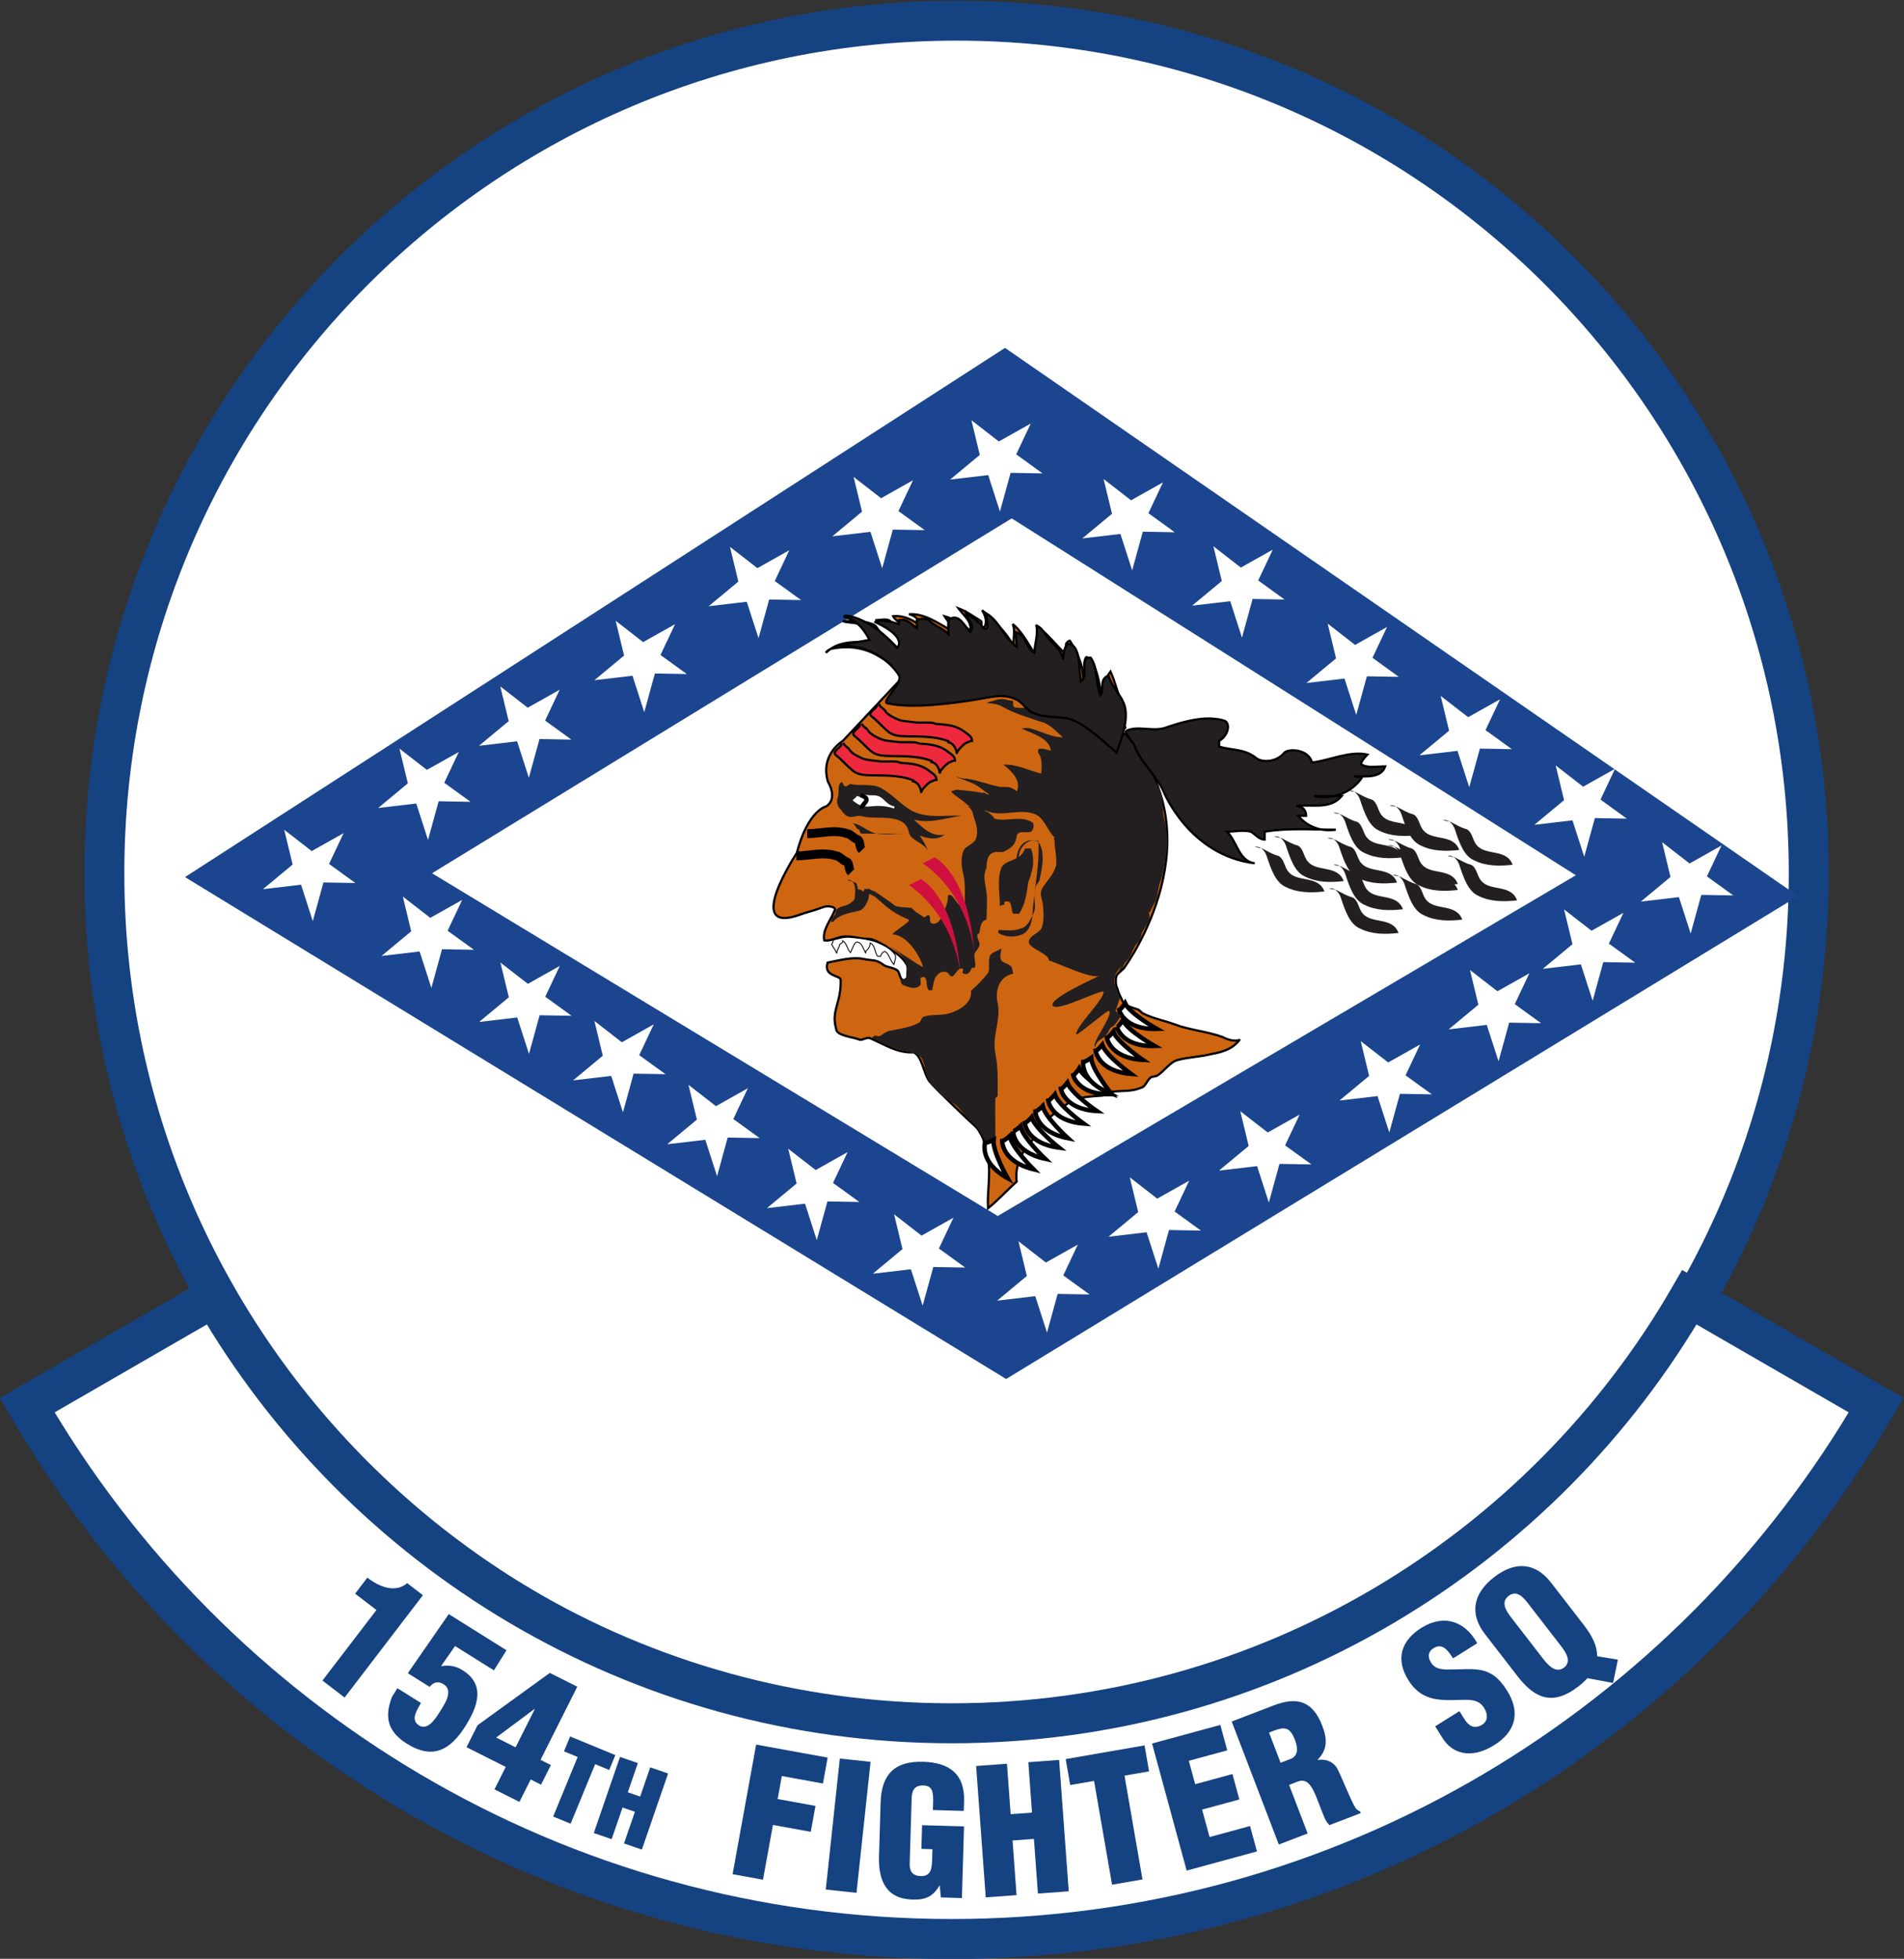
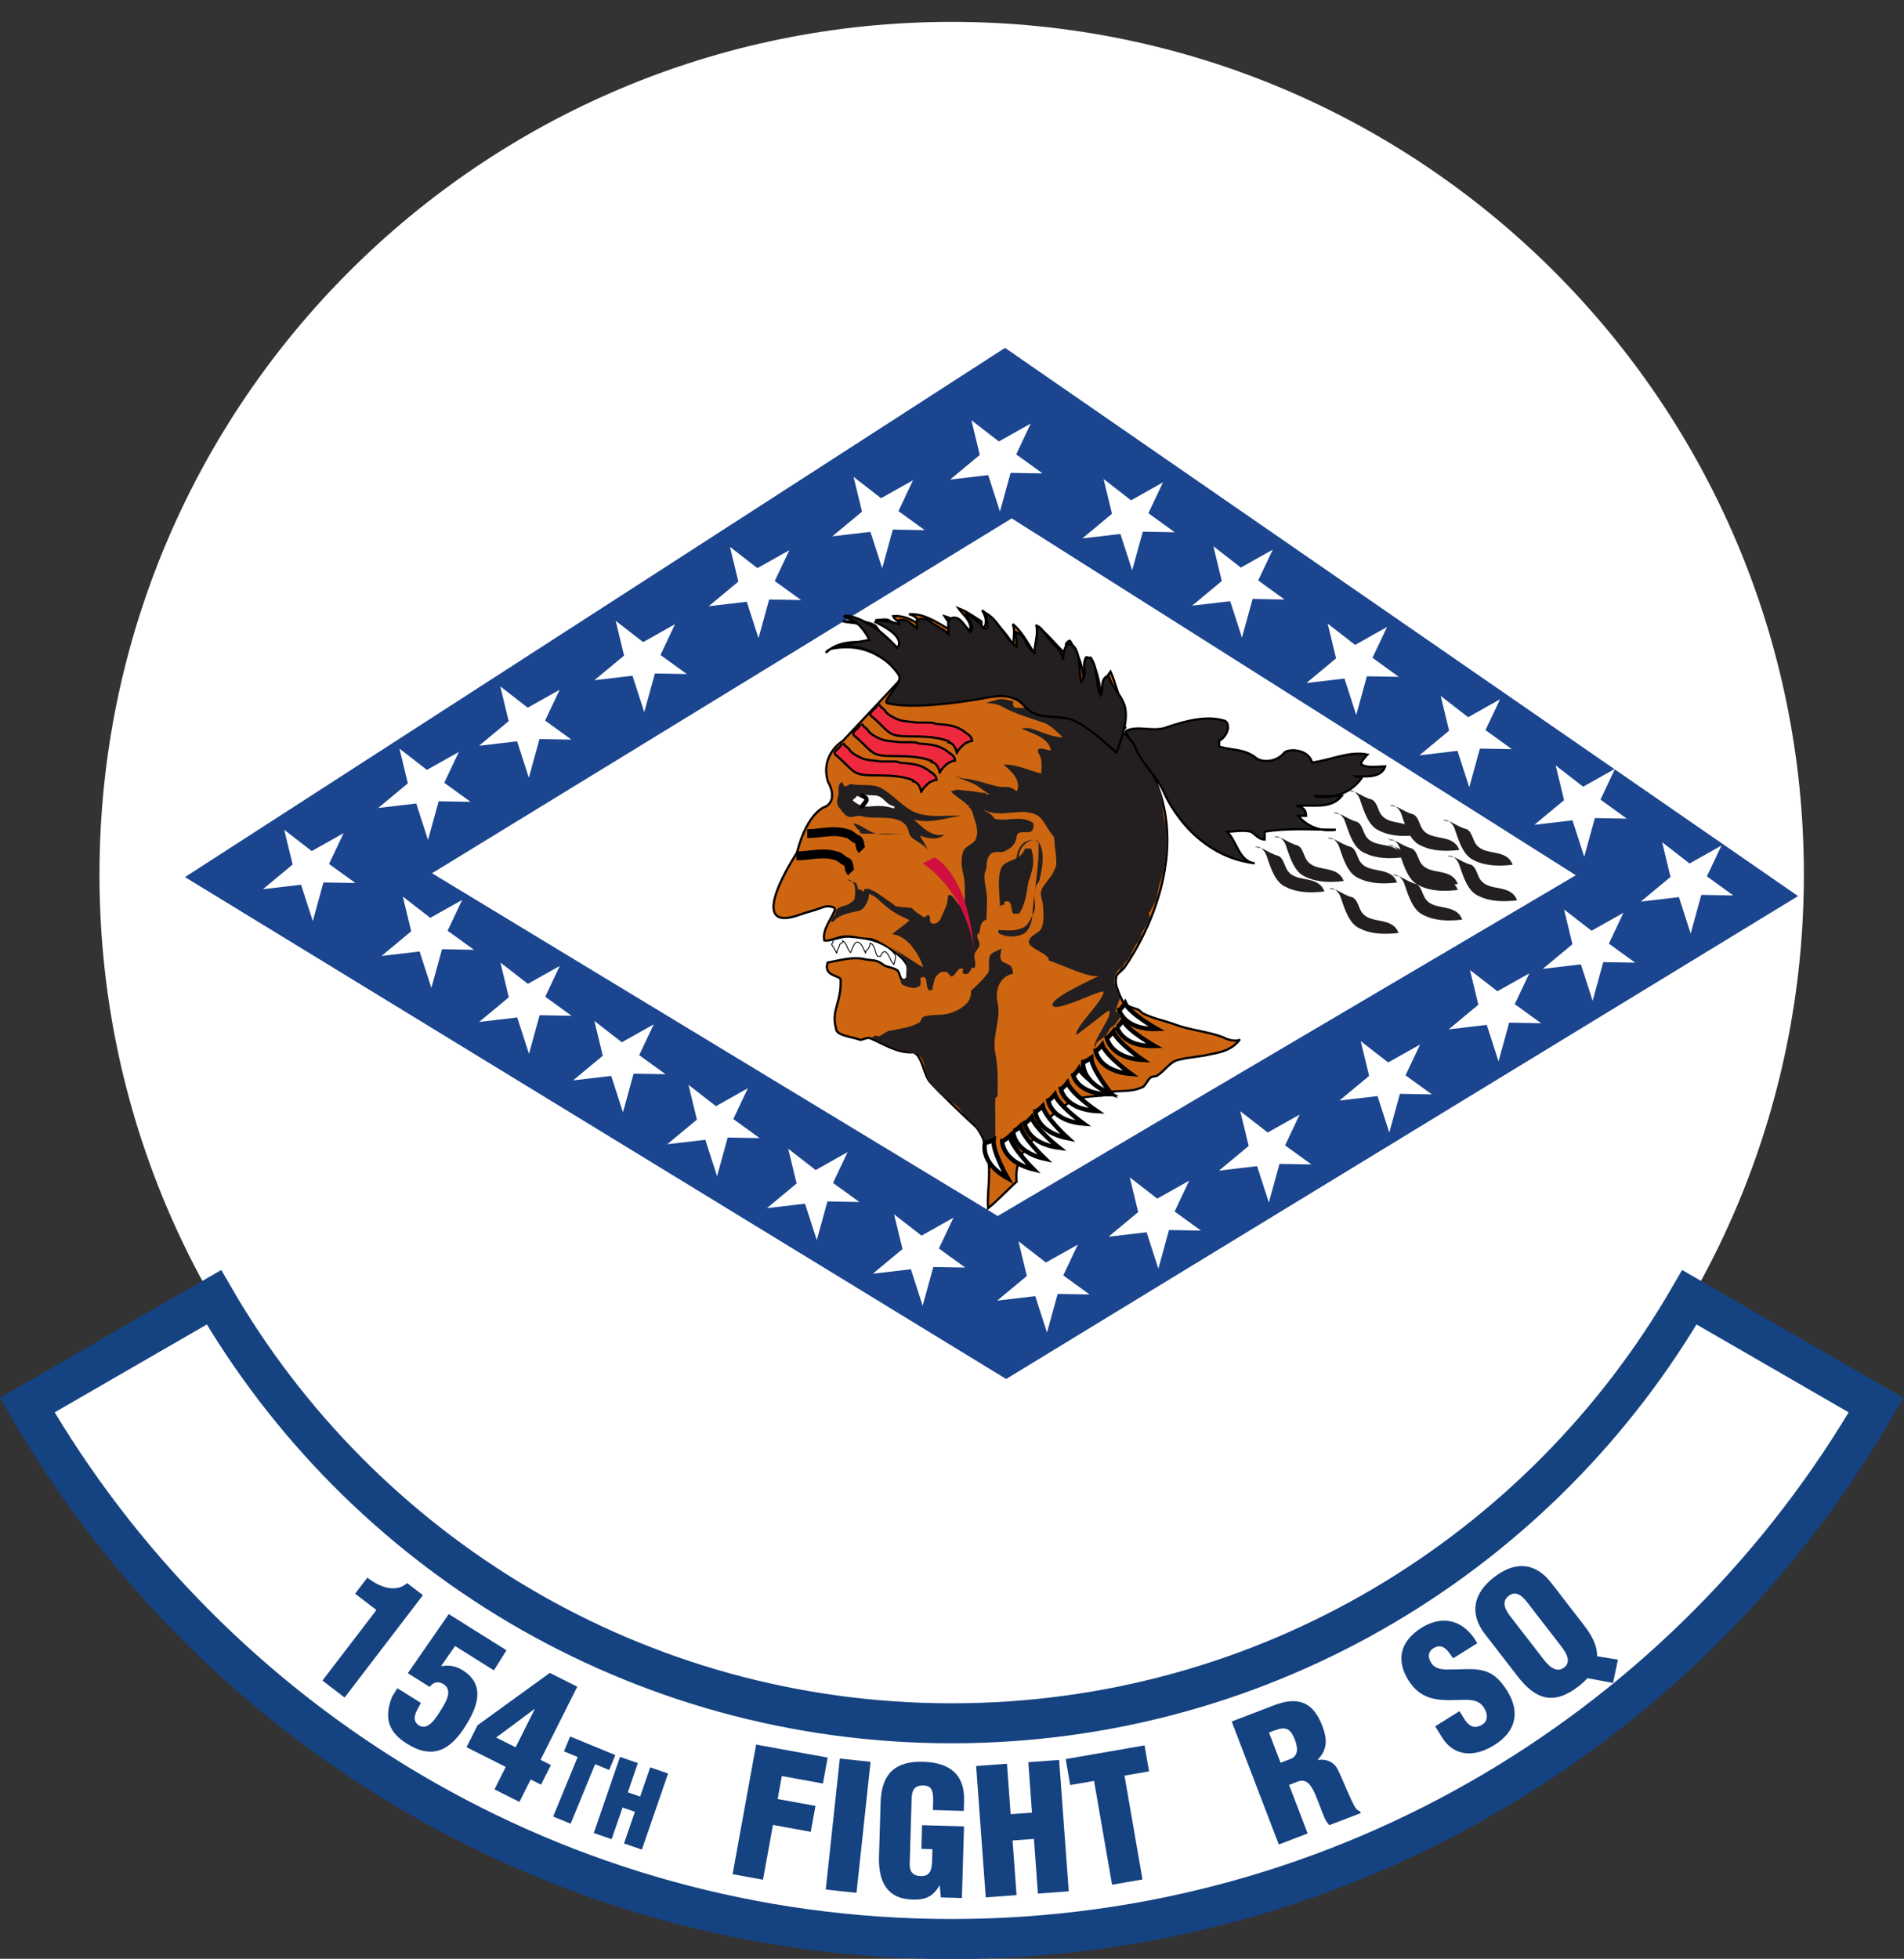
<svg xmlns="http://www.w3.org/2000/svg" version="1.1" id="svg15054" xml:space="preserve" width="571.827" height="588" viewBox="0 0 571.827 588">
  <rect x="0" y="0" width="571.827" height="588" fill="#333333" stroke="none" />
  <defs id="defs15058">
    <clipPath clipPathUnits="userSpaceOnUse" id="clipPath15070">
      <path d="M 30,33 H 582 V 761 H 30 Z" id="path15068" />
    </clipPath>
  </defs>
  <g id="g15062" transform="matrix(1.333,0,0,-1.333,-111.863,820.775)">
    <path d="m 298.333,610.807 c -106.039,0 -192.003,-85.965 -192.003,-192.004 0,-106.037 85.964,-192.002 192.003,-192.002 106.039,0 192.003,85.965 192.003,192.002 0,106.039 -85.964,192.004 -192.003,192.004" style="fill:#ffffff;fill-opacity:1;fill-rule:nonzero;stroke:none" id="path15074" />
-     <path d="m 299.432,611.081 c -106.039,0 -192.003,-85.964 -192.003,-192.003 0,-106.038 85.964,-192.003 192.003,-192.003 106.039,0 192.003,85.965 192.003,192.003 0,106.039 -85.964,192.003 -192.003,192.003 z" style="fill:#ffffff;fill-opacity:1;fill-rule:nonzero;stroke:#154281;stroke-width:9;stroke-linecap:butt;stroke-linejoin:miter;stroke-miterlimit:4;stroke-dasharray:none;stroke-opacity:1" id="path15076" />
+     <path d="m 299.432,611.081 z" style="fill:#ffffff;fill-opacity:1;fill-rule:nonzero;stroke:#154281;stroke-width:9;stroke-linecap:butt;stroke-linejoin:miter;stroke-miterlimit:4;stroke-dasharray:none;stroke-opacity:1" id="path15076" />
    <path d="m 298.333,227.656 c -71.022,0 -133.028,38.586 -166.211,95.937 l -42.074,-24.29 c 41.583,-71.867 119.285,-120.222 208.285,-120.222 88.999,0 166.702,48.355 208.284,120.222 l -42.072,24.29 c -33.183,-57.351 -95.19,-95.937 -166.212,-95.937 z" style="fill:#ffffff;fill-opacity:1;fill-rule:nonzero;stroke:#154281;stroke-width:9;stroke-linecap:butt;stroke-linejoin:miter;stroke-miterlimit:4;stroke-dasharray:none;stroke-opacity:1" id="path15078" />
    <path d="m 168.728,253.165 -4.804,3.679 2.764,3.611 c 2.52,-1.978 6.262,-3.598 8.966,-1.236 l 3.548,-2.716 -17.646,-23.05 -4.993,3.822 12.165,15.89" style="fill:#154281;fill-opacity:1;fill-rule:nonzero;stroke:none" id="path15080" />
    <path d="m 175.803,238.936 9.222,13.308 13.004,-8.144 -2.834,-4.525 -8.748,5.479 -3.173,-4.545 c 1.824,0.305 3.311,0.071 4.887,-0.914 5.228,-3.275 3.329,-8.245 0.663,-12.501 -3.401,-5.43 -7.351,-7.715 -13.25,-4.021 -4.324,2.708 -5.109,5.999 -3.319,10.572 l 1.197,1.91 5.296,-3.317 c -0.623,-1.291 -2.402,-3.535 -0.651,-4.912 2.066,-1.62 3.996,1.463 4.815,2.77 0.986,1.576 3.362,4.847 0.949,6.359 -1.172,0.734 -2.297,0.505 -3.132,-0.605 l -4.926,3.086" style="fill:#154281;fill-opacity:1;fill-rule:nonzero;stroke:none" id="path15082" />
    <path d="m 191.513,227.215 16.279,11.784 6.185,-3.106 -8.274,-16.471 2.332,-1.172 -2.219,-4.418 -2.333,1.173 -2.539,-5.055 -5.619,2.823 2.539,5.055 -8.836,4.439 z m 8.57,-4.969 4.315,8.588 -0.071,0.035 -8.626,-6.422 4.382,-2.201" style="fill:#154281;fill-opacity:1;fill-rule:nonzero;stroke:none" id="path15084" />
    <path d="m 212.366,224.689 10.192,-4.197 -1.381,-3.352 -3.174,1.307 -5.523,-13.41 -3.933,1.621 5.523,13.408 -3.084,1.272 1.38,3.351" style="fill:#154281;fill-opacity:1;fill-rule:nonzero;stroke:none" id="path15086" />
    <path d="m 217.698,202.943 5.91,17.14 4.022,-1.388 -2.269,-6.581 2.788,-0.962 2.269,6.582 4.022,-1.386 -5.91,-17.139 -4.021,1.387 2.458,7.13 -2.788,0.96 -2.459,-7.129 -4.022,1.386" style="fill:#154281;fill-opacity:1;fill-rule:nonzero;stroke:none" id="path15088" />
    <path d="m 248.973,193.674 5.306,29.184 16.111,-2.928 -1.061,-5.837 -9.262,1.684 -0.941,-5.176 8.522,-1.55 -1.061,-5.836 -8.523,1.549 -2.242,-12.336 -6.849,1.246" style="fill:#154281;fill-opacity:1;fill-rule:nonzero;stroke:none" id="path15090" />
    <path d="m 269.965,190.217 3.17,29.5 6.923,-0.743 -3.17,-29.501 -6.923,0.744" style="fill:#154281;fill-opacity:1;fill-rule:nonzero;stroke:none" id="path15092" />
    <path d="m 295.894,188.442 -0.238,2.659 -0.079,0.001 c -1.499,-2.487 -3.103,-3.231 -6.108,-3.141 -5.891,0.174 -7.667,4.303 -7.508,9.68 l 0.362,12.175 c 0.191,6.446 3.245,9.362 9.611,9.172 5.93,-0.176 9.373,-2.81 9.193,-8.859 l -0.066,-2.214 -6.958,0.206 0.049,1.622 c 0.075,2.53 -0.204,3.805 -2.061,3.9 -2.173,0.103 -2.722,-1.067 -2.78,-3.004 l -0.435,-14.668 c -0.049,-1.66 0.673,-2.671 2.491,-2.725 2.372,-0.07 2.507,1.824 2.564,3.723 l 0.069,2.332 -2.49,0.074 0.158,5.337 9.448,-0.28 -0.478,-16.13 -4.744,0.14" style="fill:#154281;fill-opacity:1;fill-rule:nonzero;stroke:none" id="path15094" />
    <path d="m 306.008,188.45 -2.163,29.589 6.944,0.508 0.83,-11.362 4.813,0.351 -0.83,11.362 6.942,0.506 2.163,-29.587 -6.943,-0.507 -0.9,12.309 -4.813,-0.352 0.9,-12.309 -6.943,-0.508" style="fill:#154281;fill-opacity:1;fill-rule:nonzero;stroke:none" id="path15096" />
    <path d="m 324.022,219.594 17.768,3.082 1.014,-5.846 -5.532,-0.959 4.053,-23.379 -6.858,-1.189 -4.054,23.379 -5.377,-0.932 -1.014,5.844" style="fill:#154281;fill-opacity:1;fill-rule:nonzero;stroke:none" id="path15098" />
-     <path d="m 351.279,194.48 -7.796,28.62 15.378,4.189 1.561,-5.723 -8.664,-2.361 1.435,-5.266 8.395,2.288 1.56,-5.725 -8.396,-2.285 1.684,-6.184 9.121,2.486 1.559,-5.724 -15.837,-4.315" style="fill:#154281;fill-opacity:1;fill-rule:nonzero;stroke:none" id="path15100" />
    <path d="m 378.537,202.846 -6.5,-2.491 -10.612,27.702 9.492,3.636 c 5.318,2.037 8.799,0.914 10.907,-4.588 1.132,-2.956 1.236,-5.33 -1.015,-7.632 l 0.029,-0.075 c 1.965,0.288 3.738,-0.472 4.586,-2.351 1.033,-2.145 2.896,-6.897 3.944,-8.527 0.289,-0.313 0.601,-0.575 0.995,-0.72 l 0.143,-0.37 -7.092,-2.717 c -0.383,0.446 -0.729,0.908 -0.979,1.447 -1.044,2.395 -1.773,4.742 -2.609,6.37 -0.836,1.628 -1.777,2.538 -3.334,2.07 l -2.142,-0.821 z m -6.097,15.92 2.216,0.848 c 1.883,0.722 1.661,2.627 1.01,4.326 -1.26,3.287 -2.683,2.912 -5.83,1.621 l 2.604,-6.795" style="fill:#154281;fill-opacity:1;fill-rule:nonzero;stroke:none" id="path15102" />
    <path d="m 412.734,230.389 1.112,-1.778 c 0.901,-1.441 2.168,-2.422 4.046,-1.248 1.375,0.861 1.202,2.479 0.405,3.752 -1.32,2.114 -3.569,1.827 -5.697,1.801 -2.461,-0.093 -4.614,-0.086 -6.516,0.497 -1.87,0.604 -3.473,1.747 -4.857,3.96 -2.958,4.729 -1.618,8.926 2.943,11.778 5.131,3.208 9.886,1.425 12.574,-3.471 l -5.432,-3.398 c -0.99,1.433 -2.181,3.488 -4.21,2.404 -1.27,-0.653 -1.555,-1.764 -0.997,-2.955 0.777,-1.614 2.03,-1.903 3.707,-1.973 3.094,-0.024 5.551,0.299 7.723,-0.115 2.172,-0.414 4.025,-1.587 5.934,-4.639 3.02,-4.828 2.015,-9.19 -2.879,-12.252 -5.4,-3.376 -9.567,-1.784 -11.644,1.535 l -1.678,2.682 5.466,3.42" style="fill:#154281;fill-opacity:1;fill-rule:nonzero;stroke:none" id="path15104" />
    <path d="m 440.775,249.761 c 1.936,-2.503 3.03,-4.757 2.967,-7.005 l 4.695,-0.77 -1.093,-5.244 -5.784,1.076 c -0.528,-0.608 -1.199,-1.226 -1.982,-1.832 -5.568,-4.306 -9.637,-3.053 -13.726,2.235 l -7.379,9.541 c -3.484,4.506 -2.729,9.089 2.089,12.814 4.819,3.727 9.35,3.232 12.834,-1.273 z m -9.053,-7.751 c 1.04,-1.347 2.807,-3.18 4.59,-1.801 1.784,1.381 0.36,3.478 -0.679,4.824 l -7.452,9.636 c -1.114,1.439 -2.569,3.063 -4.384,1.66 -1.752,-1.354 -0.641,-3.245 0.474,-4.685 l 7.451,-9.634" style="fill:#154281;fill-opacity:1;fill-rule:nonzero;stroke:none" id="path15106" />
    <path d="M 125.596,418.218 310.35,537.392 489.029,413.941 310.607,305.189 125.596,418.218" style="fill:#1b458f;fill-opacity:1;fill-rule:nonzero;stroke:none" id="path15108" />
    <path d="M 181.255,419.083 311.863,498.996 438.958,418.631 308.709,341.895 181.255,419.083" style="fill:#ffffff;fill-opacity:1;fill-rule:nonzero;stroke:none" id="path15110" />
    <path d="m 187.293,446.397 -7.194,-4.038 -6.184,4.795 1.893,-7.824 -6.69,-5.554 8.583,1.01 2.651,-8.204 2.397,8.709 7.194,-0.126 -5.932,4.291 3.282,6.941" style="fill:#ffffff;fill-opacity:1;fill-rule:nonzero;stroke:none" id="path15112" />
    <path d="m 161.335,428.115 -7.193,-4.039 -6.185,4.796 1.893,-7.825 -6.689,-5.554 8.583,1.01 2.65,-8.203 2.397,8.708 7.195,-0.126 -5.931,4.291 3.28,6.942" style="fill:#ffffff;fill-opacity:1;fill-rule:nonzero;stroke:none" id="path15114" />
    <path d="m 210.011,460.407 -7.194,-4.038 -6.185,4.795 1.894,-7.825 -6.69,-5.554 8.582,1.01 2.651,-8.203 2.398,8.708 7.194,-0.126 -5.932,4.291 3.282,6.942" style="fill:#ffffff;fill-opacity:1;fill-rule:nonzero;stroke:none" id="path15116" />
    <path d="m 236.01,475.173 -7.194,-4.038 -6.184,4.796 1.893,-7.826 -6.689,-5.553 8.582,1.01 2.65,-8.204 2.399,8.709 7.194,-0.126 -5.933,4.291 3.282,6.941" style="fill:#ffffff;fill-opacity:1;fill-rule:nonzero;stroke:none" id="path15118" />
    <path d="m 261.757,491.833 -7.193,-4.039 -6.186,4.797 1.894,-7.825 -6.69,-5.554 8.583,1.01 2.651,-8.203 2.397,8.708 7.194,-0.126 -5.931,4.291 3.281,6.941" style="fill:#ffffff;fill-opacity:1;fill-rule:nonzero;stroke:none" id="path15120" />
    <path d="m 289.619,507.579 -7.195,-4.039 -6.184,4.795 1.893,-7.824 -6.689,-5.554 8.582,1.01 2.651,-8.204 2.398,8.709 7.194,-0.126 -5.932,4.291 3.282,6.942" style="fill:#ffffff;fill-opacity:1;fill-rule:nonzero;stroke:none" id="path15122" />
    <path d="m 316.154,520.357 -7.193,-4.039 -6.185,4.796 1.893,-7.825 -6.689,-5.553 8.582,1.01 2.651,-8.203 2.398,8.708 7.194,-0.127 -5.932,4.292 3.281,6.941" style="fill:#ffffff;fill-opacity:1;fill-rule:nonzero;stroke:none" id="path15124" />
    <path d="m 345.94,507.105 -7.194,-4.039 -6.185,4.796 1.894,-7.824 -6.689,-5.554 8.582,1.01 2.651,-8.204 2.398,8.709 7.193,-0.127 -5.932,4.292 3.282,6.941" style="fill:#ffffff;fill-opacity:1;fill-rule:nonzero;stroke:none" id="path15126" />
    <path d="m 370.678,491.96 -7.195,-4.039 -6.184,4.796 1.894,-7.825 -6.69,-5.553 8.583,1.009 2.65,-8.203 2.398,8.708 7.194,-0.126 -5.932,4.292 3.282,6.941" style="fill:#ffffff;fill-opacity:1;fill-rule:nonzero;stroke:none" id="path15128" />
    <path d="m 396.425,474.543 -7.195,-4.039 -6.183,4.796 1.893,-7.825 -6.69,-5.554 8.582,1.01 2.651,-8.203 2.398,8.708 7.193,-0.126 -5.931,4.291 3.282,6.942" style="fill:#ffffff;fill-opacity:1;fill-rule:nonzero;stroke:none" id="path15130" />
    <path d="m 421.887,458.262 -7.194,-4.039 -6.183,4.796 1.892,-7.826 -6.689,-5.553 8.583,1.009 2.649,-8.203 2.4,8.708 7.193,-0.126 -5.932,4.292 3.281,6.942" style="fill:#ffffff;fill-opacity:1;fill-rule:nonzero;stroke:none" id="path15132" />
    <path d="m 447.793,442.611 -7.194,-4.039 -6.185,4.797 1.893,-7.826 -6.689,-5.553 8.583,1.01 2.65,-8.204 2.398,8.708 7.194,-0.126 -5.931,4.291 3.281,6.942" style="fill:#ffffff;fill-opacity:1;fill-rule:nonzero;stroke:none" id="path15134" />
    <path d="m 471.772,425.32 -7.194,-4.038 -6.183,4.796 1.892,-7.826 -6.688,-5.553 8.583,1.01 2.649,-8.204 2.397,8.709 7.196,-0.126 -5.932,4.29 3.28,6.942" style="fill:#ffffff;fill-opacity:1;fill-rule:nonzero;stroke:none" id="path15136" />
    <path d="m 449.685,410.175 -7.193,-4.039 -6.185,4.796 1.894,-7.825 -6.689,-5.554 8.582,1.011 2.65,-8.205 2.399,8.709 7.194,-0.126 -5.933,4.291 3.281,6.942" style="fill:#ffffff;fill-opacity:1;fill-rule:nonzero;stroke:none" id="path15138" />
    <path d="m 428.482,396.544 -7.194,-4.038 -6.185,4.795 1.895,-7.824 -6.689,-5.555 8.582,1.011 2.65,-8.205 2.399,8.709 7.193,-0.126 -5.932,4.291 3.281,6.942" style="fill:#ffffff;fill-opacity:1;fill-rule:nonzero;stroke:none" id="path15140" />
    <path d="m 403.871,380.516 -7.193,-4.039 -6.185,4.795 1.894,-7.825 -6.69,-5.552 8.582,1.008 2.651,-8.203 2.398,8.708 7.194,-0.127 -5.932,4.292 3.281,6.943" style="fill:#ffffff;fill-opacity:1;fill-rule:nonzero;stroke:none" id="path15142" />
    <path d="m 376.735,364.739 -7.194,-4.039 -6.184,4.796 1.893,-7.825 -6.69,-5.554 8.584,1.01 2.65,-8.203 2.397,8.708 7.195,-0.126 -5.931,4.291 3.28,6.942" style="fill:#ffffff;fill-opacity:1;fill-rule:nonzero;stroke:none" id="path15144" />
    <path d="m 351.84,349.846 -7.193,-4.039 -6.184,4.796 1.892,-7.826 -6.689,-5.552 8.582,1.009 2.65,-8.203 2.399,8.708 7.194,-0.126 -5.931,4.291 3.28,6.942" style="fill:#ffffff;fill-opacity:1;fill-rule:nonzero;stroke:none" id="path15146" />
    <path d="m 326.756,335.458 -7.194,-4.039 -6.184,4.796 1.893,-7.824 -6.69,-5.554 8.583,1.009 2.651,-8.203 2.397,8.709 7.194,-0.127 -5.931,4.291 3.281,6.942" style="fill:#ffffff;fill-opacity:1;fill-rule:nonzero;stroke:none" id="path15148" />
    <path d="m 298.737,341.516 -7.194,-4.039 -6.184,4.796 1.892,-7.824 -6.688,-5.554 8.583,1.009 2.649,-8.203 2.398,8.709 7.194,-0.127 -5.931,4.291 3.281,6.942" style="fill:#ffffff;fill-opacity:1;fill-rule:nonzero;stroke:none" id="path15150" />
    <path d="m 274.884,356.283 -7.194,-4.039 -6.185,4.795 1.893,-7.824 -6.69,-5.553 8.583,1.01 2.651,-8.205 2.398,8.709 7.193,-0.126 -5.931,4.292 3.282,6.941" style="fill:#ffffff;fill-opacity:1;fill-rule:nonzero;stroke:none" id="path15152" />
    <path d="m 252.418,370.671 -7.194,-4.039 -6.185,4.796 1.894,-7.825 -6.69,-5.553 8.583,1.01 2.651,-8.205 2.397,8.71 7.194,-0.128 -5.932,4.292 3.282,6.942" style="fill:#ffffff;fill-opacity:1;fill-rule:nonzero;stroke:none" id="path15154" />
    <path d="m 231.214,385.059 -7.194,-4.039 -6.184,4.796 1.892,-7.825 -6.688,-5.553 8.582,1.009 2.65,-8.203 2.399,8.708 7.193,-0.126 -5.931,4.291 3.281,6.942" style="fill:#ffffff;fill-opacity:1;fill-rule:nonzero;stroke:none" id="path15156" />
    <path d="m 210.042,398.216 -7.193,-4.038 -6.185,4.796 1.893,-7.826 -6.689,-5.552 8.582,1.009 2.651,-8.204 2.397,8.708 7.194,-0.126 -5.931,4.291 3.281,6.942" style="fill:#ffffff;fill-opacity:1;fill-rule:nonzero;stroke:none" id="path15158" />
    <path d="m 188.05,413.078 -7.194,-4.039 -6.184,4.796 1.892,-7.825 -6.688,-5.553 8.581,1.009 2.651,-8.204 2.398,8.709 7.195,-0.126 -5.933,4.291 3.282,6.942" style="fill:#ffffff;fill-opacity:1;fill-rule:nonzero;stroke:none" id="path15160" />
    <path d="m 337.013,450.706 c 22.038,-22.927 0.445,-52.534 0.445,-52.534 -0.445,-0.89 -1.558,-1.335 -2.003,-2.226 -0.223,-0.89 -0.223,-2.003 0.223,-2.893 0.222,-0.891 0.667,-1.781 1.112,-2.672 0.445,-1.112 2.227,-1.557 3.562,-2.002 0.445,-0.223 0.668,-0.668 1.113,-0.891 2.226,-1.113 4.675,-1.558 7.123,-2.449 3.562,-1.336 7.346,-1.559 10.908,-2.893 1.112,-0.668 3.323,-1.103 3.783,-0.446 -1.557,-2.225 -4.006,-2.893 -6.455,-3.339 -2.671,-0.668 -5.12,-0.668 -7.568,-1.336 -1.781,-0.445 -2.894,-2.448 -4.674,-3.56 -0.223,0 -0.668,-0.223 -1.113,-0.223 -1.114,-0.445 -1.336,-2.226 -2.449,-2.449 -2.003,-0.891 -4.23,-0.668 -6.455,-0.891 -0.891,-0.222 -1.559,-0.668 -2.227,-0.89 -2.671,-0.223 -5.342,-0.223 -7.567,-1.559 -2.672,-2.003 -5.121,-3.56 -7.124,-6.455 -0.223,-0.667 -0.668,-1.335 -0.89,-1.78 -2.671,-2.671 -4.23,-6.011 -3.784,-9.571 -2.227,-2.004 -4.231,-4.23 -6.456,-6.011 -0.223,3.784 0.668,7.569 0,11.352 -0.445,2.004 -0.667,4.007 -2.003,6.01 -0.223,0.445 -0.636,0.926 -1.169,1.392 -1.336,1.169 -8.904,8.403 -10.073,9.905 -1.168,1.67 -1.446,4.452 -2.782,5.955 -0.334,0.167 -0.668,0.668 -0.834,0.501 -3.674,-0.167 -6.512,1.836 -9.683,3.172 -0.669,0.334 -1.837,-0.501 -2.338,-0.334 -1.669,0.668 -5.342,0.89 -5.342,2.504 -1.169,4.174 1.196,5.704 1.03,10.991 -0.034,1.056 -3.952,0.695 -2.95,3.868 2.67,0.501 5.397,1.336 8.068,0.835 2.171,-0.501 2.672,0.055 4.619,-1.391 0.684,-0.509 2.755,-0.613 3.256,-1.448 0.334,-0.667 0.334,-1.335 0.835,-1.836 0.501,-0.167 1.002,0 1.169,0.501 0,1.001 0.334,2.337 -0.167,3.005 -1.169,2.003 -2.95,2.782 -4.786,4.118 -1.002,0.5 -2.559,1.558 -3.729,1.558 -2.504,0 -4.173,1.001 -6.678,0.333 -1.168,-0.333 -2.17,-0.834 -3.338,-0.667 -0.502,2.504 1.707,4.845 2.392,6.9 0.223,0.668 -1.549,0.977 -2.559,0.613 -3.395,-1.225 -3.342,-0.996 -5.176,-1.669 -13.189,-4.842 -0.835,13.856 -0.835,13.856 2.504,9.683 6.678,10.518 6.678,10.518 2.671,1.837 0.334,5.509 0.334,5.509 -1.836,6.177 3.339,9.182 3.339,9.182 10.518,11.186 13.022,13.857 13.022,13.857 -0.557,2.894 -3.45,4.452 -5.899,5.788 -3.116,1.558 -6.455,1.781 -9.794,1.112 -0.445,-0.222 -0.891,-0.444 -1.113,-0.89 2.671,2.672 6.455,2.449 9.794,2.449 0,0.445 0.222,0.89 0,1.336 -0.668,1.113 -1.335,2.003 -2.448,2.671 -1.113,0.445 -2.449,0.223 -3.562,0.667 2.003,0 4.007,0.223 6.01,-0.444 0.668,-0.223 1.336,-0.446 1.559,-0.891 1.558,-2.226 3.338,-3.561 5.342,-5.12 0.668,3.117 -3.116,5.343 -5.565,6.678 1.113,0 2.671,0.445 3.338,-0.223 0.668,-0.444 1.781,-0.89 2.227,-1.78 0.891,1.336 -1.113,1.78 -1.559,2.893 2.45,0.223 4.675,-0.89 6.456,-2.448 -0.223,1.335 -1.558,2.671 -2.894,2.894 3.562,0.222 6.456,-2.003 9.35,-3.562 0.222,1.336 -0.668,2.003 -1.336,3.116 2.226,-0.668 4.229,-1.78 5.788,-3.338 0.445,2.225 -1.559,3.561 -2.672,5.119 1.781,-0.668 3.34,-1.781 5.12,-2.894 0.223,-0.222 0,-1.112 0,-1.78 0,-0.223 0.668,0.445 0.891,0.668 0.444,1.335 0,2.448 -0.668,3.561 2.671,-2.226 5.341,-4.897 7.123,-8.013 -0.223,1.558 0.445,3.339 -0.223,4.897 2.449,-2.004 3.784,-5.12 5.565,-7.569 0,2.449 0,4.675 0,7.124 2.226,-1.781 4.006,-4.007 6.01,-6.011 0.223,-0.445 0.223,-0.89 0.446,-1.336 0,1.114 0,2.226 0,3.34 0.222,0.445 0.89,0.89 0.89,0.668 1.78,-2.894 3.339,-6.233 2.894,-9.573 1.113,1.559 -0.223,4.008 0.668,5.788 0.222,0.445 1.112,-0.667 1.557,-1.113 1.337,-2.671 1.56,-5.564 2.226,-8.236 -0.223,2.226 0.445,4.452 1.781,6.233 1.113,-2.449 1.559,-5.12 2.894,-7.568 0.669,-1.559 -0.223,-3.562 0.445,-5.12 0.124,-0.29 -0.223,0.223 -0.223,0.223" style="fill:#ce6611;fill-opacity:1;fill-rule:nonzero;stroke:#000000;stroke-width:0.5;stroke-linecap:butt;stroke-linejoin:miter;stroke-miterlimit:4;stroke-dasharray:none;stroke-opacity:1" id="path15162" />
    <path d="m 271.291,403.042 c 0.501,-0.835 0.667,-1.002 1.169,-2.003 0,0.835 0.5,1.168 0.667,2.003 0.168,0.334 0.835,0.334 0.668,0.834 1.002,-0.668 0.919,-1.836 1.753,-2.67 0.585,1.251 0.918,2.67 1.753,2.337 0.835,-0.335 1.169,-1.503 1.67,-2.504 0,0.167 0,0.333 0,0.501 0.667,0.5 1.002,1.168 1.002,1.836 1.168,-0.501 1.001,-2.17 1.669,-3.005 0.167,0 0.501,0 0.668,0 0.167,0.668 0.834,1.336 1.168,1.001 0.835,-0.667 1.001,-2.003 1.837,-2.837 0.166,0.834 0.667,1.669 0.166,2.337 -1.002,1.335 -2.504,2.003 -4.006,2.671 -1.837,0.667 -4.007,0.918 -5.844,1.084 -1.502,0.168 -2.504,-0.25 -4.006,-0.584 0,0 0,-0.167 0,-0.333 z" style="fill:#ffffff;fill-opacity:1;fill-rule:nonzero;stroke:#000000;stroke-width:0.2;stroke-linecap:butt;stroke-linejoin:miter;stroke-miterlimit:4;stroke-dasharray:none;stroke-opacity:1" id="path15164" />
    <path d="m 280.808,382.424 c 0.263,0.263 1.001,-0.167 1.335,0 0.667,0.334 1.335,1.001 2.17,1.168 2.337,0.501 4.508,0.668 6.678,1.837 0.501,0.335 0.501,1.169 1.001,1.336 2.004,0.668 4.008,0.167 6.01,0.835 2.171,0.667 5.01,2.335 4.675,5.007 1.336,1.169 2.672,2.505 3.84,4.007 0.501,0.835 0,2.338 0.334,3.507 0.167,1.168 1.669,1.335 2.671,2.003 0,-0.835 -0.5,-1.836 0,-2.671 0.334,-0.501 1.335,-0.668 2.003,-1.169 0.501,-0.334 0.501,-1.169 0.668,-1.837 -3.004,-0.501 -4.173,-3.672 -3.506,-6.512 0.835,-3.838 -1.335,-7.511 -0.501,-11.518 0.668,-3.172 0.501,-6.344 0.501,-9.517 0,-0.166 -0.501,-0.334 -0.501,-0.5 -0.166,-4.006 0.167,-7.846 -0.166,-11.853 0,-0.834 -0.335,-1.503 -1.002,-2.004 0.167,1.67 -0.668,3.34 -1.503,4.842 -0.667,1.336 -1.502,2.671 -2.503,3.506 -1.67,1.336 -2.505,3.005 -4.008,4.174 -1.168,0.833 -2.504,1.501 -3.505,2.503 -0.835,1.002 -1.837,1.837 -2.338,2.838 -1.169,2.004 -0.538,5.395 -3.005,6.011 -4.007,1.001 -6.845,1.837 -9.849,3.673 0.166,0 0.166,0 0.501,0.334" style="fill:#231f20;fill-opacity:1;fill-rule:nonzero;stroke:none" id="path15166" />
    <path d="m 305.848,358.408 c 0,0 -1.355,-4.428 5.099,-8.006 0,0 -3.454,6.061 -3.17,8.637 0,0 -1.409,-0.721 -1.929,-0.631 z" style="fill:#ffffff;fill-opacity:1;fill-rule:nonzero;stroke:#000000;stroke-width:1;stroke-linecap:butt;stroke-linejoin:miter;stroke-miterlimit:4;stroke-dasharray:none;stroke-opacity:1" id="path15168" />
    <path d="m 309.719,358.791 c 0,0 -0.137,-4.628 7.033,-6.376 0,0 -4.932,4.935 -5.338,7.493 0,0 -1.17,-1.066 -1.695,-1.117 z" style="fill:#ffffff;fill-opacity:1;fill-rule:nonzero;stroke:#000000;stroke-width:1;stroke-linecap:butt;stroke-linejoin:miter;stroke-miterlimit:4;stroke-dasharray:none;stroke-opacity:1" id="path15170" />
    <path d="m 312.174,360.971 c 0,0 -0.016,-4.629 7.197,-6.191 0,0 -5.059,4.804 -5.531,7.353 0,0 -1.143,-1.098 -1.666,-1.162 z" style="fill:#ffffff;fill-opacity:1;fill-rule:nonzero;stroke:#000000;stroke-width:1;stroke-linecap:butt;stroke-linejoin:miter;stroke-miterlimit:4;stroke-dasharray:none;stroke-opacity:1" id="path15172" />
    <path d="m 314.799,362.832 c 0,0 0.384,-4.613 7.705,-5.544 0,0 -5.455,4.349 -6.147,6.846 0,0 -1.042,-1.193 -1.558,-1.302 z" style="fill:#ffffff;fill-opacity:1;fill-rule:nonzero;stroke:#000000;stroke-width:1;stroke-linecap:butt;stroke-linejoin:miter;stroke-miterlimit:4;stroke-dasharray:none;stroke-opacity:1" id="path15174" />
    <path d="m 317.195,365.455 c 0,0 0.08,-4.629 7.325,-6.037 0,0 -5.159,4.697 -5.684,7.234 0,0 -1.119,-1.122 -1.641,-1.197 z" style="fill:#ffffff;fill-opacity:1;fill-rule:nonzero;stroke:#000000;stroke-width:1;stroke-linecap:butt;stroke-linejoin:miter;stroke-miterlimit:4;stroke-dasharray:none;stroke-opacity:1" id="path15176" />
    <path d="m 320.086,367.89 c 0,0 0.596,-4.591 7.952,-5.182 0,0 -5.649,4.091 -6.456,6.554 0,0 -0.986,-1.239 -1.496,-1.372 z" style="fill:#ffffff;fill-opacity:1;fill-rule:nonzero;stroke:#000000;stroke-width:1;stroke-linecap:butt;stroke-linejoin:miter;stroke-miterlimit:4;stroke-dasharray:none;stroke-opacity:1" id="path15178" />
    <path d="m 322.94,370.506 c 0,0 0.717,-4.574 8.086,-4.973 0,0 -5.754,3.943 -6.626,6.384 0,0 -0.953,-1.265 -1.46,-1.411 z" style="fill:#ffffff;fill-opacity:1;fill-rule:nonzero;stroke:#000000;stroke-width:1;stroke-linecap:butt;stroke-linejoin:miter;stroke-miterlimit:4;stroke-dasharray:none;stroke-opacity:1" id="path15180" />
    <path d="m 325.711,373.592 c 0,0 1.109,-4.495 8.486,-4.255 0,0 -6.074,3.431 -7.152,5.787 0,0 -0.841,-1.343 -1.334,-1.532 z" style="fill:#ffffff;fill-opacity:1;fill-rule:nonzero;stroke:#000000;stroke-width:1;stroke-linecap:butt;stroke-linejoin:miter;stroke-miterlimit:4;stroke-dasharray:none;stroke-opacity:1" id="path15182" />
    <path d="m 327.962,376.584 c 0,0 -0.636,-4.585 6.302,-7.098 0,0 -4.368,5.439 -4.496,8.028 0,0 -1.278,-0.936 -1.806,-0.93 z" style="fill:#ffffff;fill-opacity:1;fill-rule:nonzero;stroke:#000000;stroke-width:1;stroke-linecap:butt;stroke-linejoin:miter;stroke-miterlimit:4;stroke-dasharray:none;stroke-opacity:1" id="path15184" />
    <path d="m 330.771,379.076 c 0,0 0.596,-4.592 7.952,-5.183 0,0 -5.651,4.092 -6.455,6.555 0,0 -0.987,-1.239 -1.497,-1.372 z" style="fill:#ffffff;fill-opacity:1;fill-rule:nonzero;stroke:#000000;stroke-width:1;stroke-linecap:butt;stroke-linejoin:miter;stroke-miterlimit:4;stroke-dasharray:none;stroke-opacity:1" id="path15186" />
    <path d="m 333.291,382.025 c 0,0 0.717,-4.573 8.086,-4.972 0,0 -5.756,3.942 -6.625,6.383 0,0 -0.953,-1.264 -1.461,-1.411 z" style="fill:#ffffff;fill-opacity:1;fill-rule:nonzero;stroke:#000000;stroke-width:1;stroke-linecap:butt;stroke-linejoin:miter;stroke-miterlimit:4;stroke-dasharray:none;stroke-opacity:1" id="path15188" />
    <path d="m 335.56,384.443 c 0,0 1.11,-4.494 8.487,-4.254 0,0 -6.074,3.43 -7.152,5.788 0,0 -0.841,-1.343 -1.335,-1.534 z" style="fill:#ffffff;fill-opacity:1;fill-rule:nonzero;stroke:#000000;stroke-width:1;stroke-linecap:butt;stroke-linejoin:miter;stroke-miterlimit:4;stroke-dasharray:none;stroke-opacity:1" id="path15190" />
    <path d="m 336.063,388.283 c 0,0 1.109,-4.494 8.485,-4.255 0,0 -6.074,3.431 -7.152,5.787 0,0 -0.841,-1.342 -1.333,-1.532 z" style="fill:#ffffff;fill-opacity:1;fill-rule:nonzero;stroke:#000000;stroke-width:1;stroke-linecap:butt;stroke-linejoin:miter;stroke-miterlimit:4;stroke-dasharray:none;stroke-opacity:1" id="path15192" />
    <path d="m 334.565,394.611 c -0.335,1.335 1.835,2.17 2.337,3.339 0.668,1.67 1.168,2.838 2.337,4.34 0.835,1.003 1.669,1.67 1.837,3.005 0.166,0.836 2.002,3.173 2.002,4.007" style="fill:#231f20;fill-opacity:1;fill-rule:nonzero;stroke:none" id="path15194" />
    <path d="m 336.234,390.937 c -0.502,1.838 -2.004,3.674 -0.836,5.677 0.836,1.336 2.339,2.338 3.173,3.84 0.501,1.169 1.169,2.338 1.669,3.506 0.335,1.169 2.838,4.341 2.672,5.509 -0.225,1.569 -0.167,0.168 0.334,1.336 0.668,1.502 1.336,2.003 1.503,3.84 0.166,0.668 0.333,2.17 0.667,2.671 0.836,2.671 0.836,3.84 1.336,6.678 0.5,2.003 0,5.176 -0.5,7.179 -0.668,2.337 0,4.842 -1.17,7.012 -1.002,1.502 -1.502,3.005 -2.504,4.507 -0.668,1.169 -0.501,2.171 -1.836,3.673 -0.334,0 -0.167,1.837 -0.502,1.837 0.335,1.169 -1.335,0.167 -2.002,1.002 -2.172,2.838 -5.843,3.505 -9.35,4.173 -1.168,0.167 -2.17,1.001 -3.171,1.335 -1.002,0.334 -2.17,0.835 -3.173,1.169 -0.334,0.167 -1.001,0.668 -1.335,0.835 -1.67,1.002 -3.506,0.668 -5.343,0.668 -0.501,-1.503 -2.003,-1.002 -3.172,-1.002 -0.668,0.167 -0.501,0.835 -0.501,1.503 -0.334,0 -0.835,0.167 -1.168,0.167 -0.835,0.334 -2.003,0.334 -2.839,0 -0.667,-0.167 -1.335,-0.334 -2.003,-0.668 1.169,0 2.337,-0.167 3.339,-0.668 3.172,-1.836 6.511,-2.671 9.85,-3.84 1.503,-0.668 2.671,-2.003 4.007,-3.172 -2.671,0 -4.842,1.336 -7.346,2.003 -0.668,0.168 -1.336,0 -2.004,0 2.338,-1.168 6.178,-2.003 6.679,-5.008 -1.002,0.167 -2.003,0.668 -2.839,0.334 0,-0.167 -0.166,-0.668 0,-0.835 1.002,-1.502 0.668,-3.005 0.668,-4.675 -2.838,0.668 -5.509,2.171 -8.514,2.004 1.836,-1.502 4.006,-3.506 3.005,-6.01 -0.334,0.334 -1.002,0.668 -1.335,0.835 -1.002,0.333 -2.171,0 -3.173,0.333 -2.337,0.501 -4.34,1.336 -6.677,1.669 -0.836,0 -1.503,0.168 -2.338,0.501 -0.501,0.167 -1.002,0 -1.503,0 0.501,0 1.002,0.167 1.336,0 1.336,-0.667 2.671,-1.001 4.007,-1.669 1.336,-0.667 2.337,-1.669 3.506,-2.337 -0.167,0 -0.501,0 -0.668,0 -0.333,0.501 -0.668,0.334 -1.001,0.334 -1.67,0.334 -3.339,0.501 -5.176,0.668 -0.668,0.167 -1.169,-0.167 -1.837,-0.334 1.002,-1.169 2.505,-1.836 3.674,-3.005 1.001,-0.668 2.003,-1.002 3.172,-1.336 0.334,0 0.667,0.167 1.002,0 3.673,-1.669 8.012,0.835 11.519,-1.002 1.669,-0.834 2.838,-4.339 4.34,-5.342 0.501,-0.334 -0.667,0.668 -0.501,0 0.168,-0.167 0.168,-1.335 0.168,-1.502 0.166,-0.835 0.5,-3.673 0.333,-4.508 -0.835,-2.504 -1.836,-3.005 -3.171,-5.175 -0.668,-1.336 0,-2.17 0.166,-3.506 0.167,-1.67 0.334,-4.174 -0.334,-5.51 -0.668,-1.169 -2.671,-1.502 -2.838,-3.005 0,-1.502 4.675,-2.671 4.508,-4.173 2.17,-0.668 9.182,-4.007 11.02,-3.507 1.991,0.544 -10.352,-4.506 -10.186,-6.511 0.334,-2.002 10.018,3.172 11.519,3.006 0.168,-1.838 -6.343,-7.846 -6.175,-9.683 0.166,-0.334 7.012,5.509 7.344,5.342 1.336,-0.667 -4.34,-7.68 -3.004,-8.18 0.168,2.003 2.003,1.335 3.172,4.006 0.15,0.342 0.5,0.502 0.668,0.669 0.5,0 1.669,2.17 2.002,2.337 0.167,0.166 -1.335,1.002 -1.335,1.168" style="fill:#231f20;fill-opacity:1;fill-rule:nonzero;stroke:none" id="path15196" />
    <path d="m 346.14,437.35 c 0,0 5.787,-14.246 20.479,-16.027 -3.563,0.432 -4.008,4.897 -6.233,7.123 1.781,0 3.561,0.445 5.342,0 0.891,-0.445 1.782,-1.781 3.118,-1.781 0,0.891 0,1.781 0,1.781 5.341,0.89 10.683,0.445 16.025,0.445 -3.115,-0.445 -6.232,0.445 -8.458,3.117 0.445,0 1.335,0 1.78,0 0,1.335 -0.889,2.226 -2.225,2.226 3.561,0.445 7.569,-0.891 10.239,2.226 -2.226,0 -4.006,0 -6.232,0 4.451,-0.891 8.459,0.89 10.684,4.006 0.445,0.89 -0.889,0 -1.335,0.446 2.226,0 5.787,-0.446 6.678,2.226 -1.781,0 -4.007,-0.446 -5.343,0.444 -0.444,0 0.445,1.336 1.336,2.227 -4.007,0.89 -8.458,-1.336 -12.466,-1.781 -0.89,3.117 -5.342,3.117 -6.232,2.226 -1.781,-2.226 -4.897,-2.226 -6.232,-1.336 -2.672,2.227 -5.343,1.781 -8.46,2.671 0,0 0,0.89 0,1.336 1.781,0.891 2.671,3.561 1.336,4.452 -4.007,1.335 -8.904,0 -12.911,-1.335 -3.116,-1.336 -6.678,0.444 -9.348,-0.891 -0.447,-0.445 0.889,-1.78 1.78,-3.117 1.335,-4.006 4.897,-6.678 6.678,-10.684 z" style="fill:#231f20;fill-opacity:1;fill-rule:nonzero;stroke:#000000;stroke-width:0.5;stroke-linecap:butt;stroke-linejoin:miter;stroke-miterlimit:4;stroke-dasharray:none;stroke-opacity:1" id="path15198" />
    <path d="m 286.483,463.617 c 0,0 -4.006,7.123 -13.801,6.678 0,0 4.452,0.89 7.123,1.335 0,0 -1.781,4.007 -4.897,4.897 -3.116,0.891 3.562,1.781 11.13,-6.678 0,0 2.671,2.226 -4.897,5.788 0,0 0.89,0.89 5.342,-0.445 v 0.89 c 1.782,0.445 2.671,-0.89 4.007,-1.781 0,0.446 0,1.336 0,1.781 0.89,0.445 1.781,0.445 2.671,0 1.336,-1.335 3.117,-1.781 4.452,-3.116 0,0.89 -0.222,3.338 0.223,3.338 2.225,1.336 3.339,-1.557 4.675,-2.893 1.335,1.781 -1.114,3.116 -1.114,4.897 0,-0.89 2.004,-1.781 2.449,-2.226 0.89,-0.89 1.113,-0.89 1.558,-1.781 1.781,-0.89 0.668,2.003 0.668,3.339 3.117,-1.781 3.784,-5.342 6.901,-7.568 0,1.781 -0.223,1.558 -0.223,3.339 2.671,-0.89 2.003,-3.339 4.229,-4.675 0,1.782 0.89,4.23 0.445,6.011 0.891,0 1.558,-1.336 2.004,-1.781 1.336,-2.226 3.56,-3.117 4.007,-5.788 0,1.336 0.445,3.562 1.336,3.562 2.67,-0.445 2.225,-5.787 2.67,-8.459 1.782,1.336 0,4.007 1.336,5.342 h 0.89 c 1.782,-2.67 0.892,-5.788 2.226,-8.458 0.89,1.335 -0.444,3.561 1.781,4.452 1.781,-5.788 6.678,-4.898 1.781,-17.363 -3.117,2.671 -5.788,5.343 -9.35,7.123 -2.67,1.335 -6.677,0.445 -9.348,1.781 -1.336,0.445 -2.671,2.671 -4.007,3.116 -2.672,1.336 -5.788,0.445 -8.459,0 -5.342,-0.89 -15.137,-2.226 -20.479,-0.89 -1.335,0.445 3.562,4.451 2.671,6.233 z" style="fill:#231f20;fill-opacity:1;fill-rule:nonzero;stroke:#000000;stroke-width:0.5;stroke-linecap:butt;stroke-linejoin:miter;stroke-miterlimit:4;stroke-dasharray:none;stroke-opacity:1" id="path15200" />
    <path d="m 278.136,452.793 c 0.167,-0.751 0.918,-0.918 1.335,-1.503 0.251,-0.5 0.752,-0.834 1.253,-1.168 0.751,-0.418 1.503,-0.835 2.42,-1.085 0.918,-0.168 1.753,-0.25 2.588,-0.334 1.502,-0.251 2.922,0 4.424,-0.168 0.334,0 0.584,-0.25 0.919,-0.25 1.168,-0.083 2.253,-0.167 3.422,-0.417 1.085,-0.25 2.171,-0.752 3.088,-1.503 0.668,-0.501 1.503,-0.918 1.503,-1.92 -0.418,0 -0.751,-0.167 -1.086,-0.333 -0.584,-0.167 -1.084,-0.752 -1.585,-1.253 -0.334,-0.417 -0.752,-0.751 -0.752,-1.336 -0.083,1.003 -0.667,2.338 -1.753,2.589 0.084,0.083 -0.083,0.25 -0.083,0.25 -3.422,1.335 -7.012,1.002 -10.601,1.169 -1.001,0.083 -2.087,0.25 -3.005,1.001 -1.42,1.169 -2.421,2.421 -3.924,3.59 -0.25,0.25 -0.166,0.668 0,0.751 0.418,0.667 1.253,0.918 1.419,1.753" style="fill:#ee293d;fill-opacity:1;fill-rule:nonzero;stroke:#000000;stroke-width:0.5;stroke-linecap:butt;stroke-linejoin:miter;stroke-miterlimit:4;stroke-dasharray:none;stroke-opacity:1" id="path15202" />
    <path d="m 273.962,448.452 c 0.167,-0.751 0.918,-0.918 1.336,-1.502 0.25,-0.502 0.751,-0.835 1.252,-1.169 0.751,-0.417 1.502,-0.835 2.421,-1.085 0.918,-0.167 1.753,-0.251 2.588,-0.334 1.501,-0.25 2.92,0 4.423,-0.167 0.334,0 0.584,-0.25 0.918,-0.25 1.169,-0.084 2.254,-0.167 3.423,-0.418 1.085,-0.25 2.171,-0.751 3.089,-1.502 0.667,-0.502 1.503,-0.919 1.503,-1.921 -0.418,0 -0.752,-0.167 -1.086,-0.333 -0.584,-0.168 -1.085,-0.751 -1.586,-1.252 -0.334,-0.417 -0.751,-0.752 -0.751,-1.336 -0.084,1.002 -0.668,2.338 -1.753,2.588 0.083,0.083 -0.083,0.25 -0.083,0.25 -3.423,1.335 -7.013,1.001 -10.602,1.169 -1.002,0.083 -2.087,0.25 -3.005,1.001 -1.419,1.169 -2.421,2.421 -3.924,3.59 -0.25,0.25 -0.167,0.667 0,0.751 0.418,0.668 1.253,0.918 1.42,1.753" style="fill:#ee293d;fill-opacity:1;fill-rule:nonzero;stroke:#000000;stroke-width:0.5;stroke-linecap:butt;stroke-linejoin:miter;stroke-miterlimit:4;stroke-dasharray:none;stroke-opacity:1" id="path15204" />
    <path d="m 281.976,457.217 c 0.167,-0.751 0.918,-0.918 1.335,-1.503 0.25,-0.501 0.751,-0.834 1.253,-1.169 0.751,-0.417 1.502,-0.834 2.42,-1.084 0.918,-0.168 1.753,-0.251 2.588,-0.335 1.503,-0.25 2.922,0 4.424,-0.166 0.334,0 0.584,-0.251 0.919,-0.251 1.168,-0.083 2.253,-0.166 3.422,-0.417 1.084,-0.25 2.17,-0.752 3.088,-1.502 0.668,-0.501 1.503,-0.919 1.503,-1.921 -0.417,0 -0.751,-0.166 -1.085,-0.334 -0.585,-0.166 -1.086,-0.751 -1.587,-1.252 -0.333,-0.417 -0.751,-0.751 -0.751,-1.335 -0.084,1.002 -0.668,2.337 -1.753,2.587 0.084,0.084 -0.083,0.252 -0.083,0.252 -3.423,1.335 -7.012,1.001 -10.602,1.168 -1.001,0.083 -2.087,0.251 -3.005,1.002 -1.419,1.168 -2.42,2.42 -3.923,3.588 -0.25,0.251 -0.166,0.668 0,0.751 0.418,0.668 1.253,0.919 1.42,1.754" style="fill:#ee293d;fill-opacity:1;fill-rule:nonzero;stroke:#000000;stroke-width:0.5;stroke-linecap:butt;stroke-linejoin:miter;stroke-miterlimit:4;stroke-dasharray:none;stroke-opacity:1" id="path15206" />
    <path d="m 274.797,417.65 c 2.17,0 1.836,-2.838 1.669,-4.34 -0.167,-0.334 -0.5,-0.668 -0.835,-0.835 -0.834,-0.835 -2.336,-0.668 -3.171,-1.503 -0.335,-0.167 -0.167,-1.002 -0.502,-1.335 -0.5,-0.335 -0.667,-1.002 -0.834,-1.503 0.167,0 0.334,0 0.501,0 1.335,1.67 3.673,2.003 5.843,2.504 1.168,0.167 2.392,2.616 2.226,3.784 2.616,-0.778 2.949,-3.283 8.96,-5.787 0.786,-0.328 -4.403,-3.263 -3.507,-3.34 3.896,-0.333 6.567,-6.288 6.734,-7.29 -0.668,0 -6.734,4.452 -7.402,4.452 1.336,-0.667 2.505,-1.669 3.34,-3.004 0.667,-1.336 0.334,-2.839 0.334,-4.174 -0.501,0 -1.002,-0.167 -1.336,0 -0.167,0.167 0.167,0.5 -0.167,0.667 0.167,-0.667 0.167,-1.837 0.668,-2.003 1.168,-0.501 2.838,-1.168 3.84,-0.167 0.501,0.333 -0.167,1.67 0.334,1.837 1.669,0.668 0.834,-2.004 1.669,-2.838 0.167,-0.168 0.501,0 0.835,0 0,0.834 0.334,1.669 0.501,2.504 0.167,0.5 0.835,1.168 1.335,1.502 0.501,0.167 1.336,0.167 1.67,-0.167 0.334,-0.333 0.5,-1.001 1.168,-0.668 0.501,0.501 0.835,1.169 1.503,1.67 0.167,0 0.501,0 0.667,0 0.167,-0.334 -0.166,-1.002 0,-1.002 1.003,-0.668 1.671,0.167 2.004,1.169 h 0.668 c 0.501,1.169 -0.5,2.671 0.167,3.506 0.501,0.835 1.169,1.336 0.835,2.337 -0.334,0.668 -0.501,1.169 -0.334,1.836 h 0.334 c 0.334,1.169 0.167,2.839 1.669,3.173 0,2.337 0.334,4.675 -0.166,7.179 -0.167,1.168 -0.502,2.337 -0.167,3.505 0,0.167 0.167,0.668 0.333,0.835 0,1.503 0.167,3.339 1.837,3.673 0.667,0.167 1.502,-0.167 2.17,0.167 1.001,0.501 2.17,1.169 2.504,2.337 0.334,0.668 0.167,1.67 0.835,1.837 1.002,0.5 2.504,-0.333 3.005,0.667 0.334,0.501 0.334,1.503 0,1.67 -2.505,1.669 -5.677,0.167 -8.514,0.835 -1.336,2.003 -3.673,2.337 -5.843,2.838 -0.334,0 -0.835,0.501 -1.17,0.835 0.668,-0.668 1.67,-1.169 2.005,-2.171 0.5,-2.003 1.502,-3.839 0.834,-5.843 -0.334,-1.336 -2.337,-1.669 -2.839,-2.838 -0.667,-1.502 -0.5,-3.673 0,-5.51 0.502,-2.504 0.168,-4.674 0.335,-7.011 -1.67,-0.334 -2.004,1.67 -3.173,2.504 -0.167,0 -0.667,0.167 -0.667,-0.167 0,-2.003 -1.002,-3.506 -1.67,-5.175 -0.333,-0.668 -1.168,-1.336 -2.003,-1.002 -0.668,0.334 -0.167,1.169 -0.501,1.669 -0.501,0.668 -0.724,-0.556 -1.392,-0.222 -0.167,0.167 -1.947,1.224 -1.947,1.391 -1.503,1.169 0.39,0.39 -1.447,0.723 -0.5,0 -2.56,0.112 -3.061,0.446 0,0.167 -4.451,3.172 -4.451,3.172 -2.004,0.668 -0.39,0.556 -2.394,0.556 0.167,0.335 -0.166,-0.89 -0.333,-0.556 -0.167,0.334 -0.668,0.501 -1.169,0.501 0.167,0.334 -0.167,0.834 -0.167,1.168 -0.501,0.668 -1.502,0.501 -2.17,1.002" style="fill:#231f20;fill-opacity:1;fill-rule:nonzero;stroke:none" id="path15208" />
    <path d="m 263.333,422.992 c 3.005,0 6.01,1.002 9.015,0 0.668,0 1.336,-1.001 2.337,-1.335 0.668,-0.334 0.335,-1.67 1.002,-2.338 m -9.905,8.682 c 3.005,0 6.01,1.002 9.015,0 0.668,0 1.336,-1.002 2.337,-1.336 0.668,-0.334 0.334,-1.669 1.002,-2.337" style="fill:none;stroke:#000000;stroke-width:2;stroke-linecap:butt;stroke-linejoin:miter;stroke-miterlimit:4;stroke-dasharray:none;stroke-opacity:1" id="path15210" />
    <path d="m 272.682,436.237 c 0.411,1.231 -0.222,2.893 0.891,3.339 0.222,0.222 0.222,-0.668 0.667,-0.891 0.668,-0.222 0.891,0.668 1.558,0.445 2.226,-0.445 4.675,0.223 6.679,-0.89 2.448,-1.335 4.229,-3.561 6.9,-5.12 3.561,-1.78 7.346,-0.89 11.13,-1.112 -3.561,-0.446 -6.901,-1.781 -10.462,-0.891 -0.891,0.223 -1.78,0.891 -2.671,0.668 0.668,0.667 1.558,0.223 1.78,0 2.226,-2.003 4.452,-4.674 7.569,-4.006 -1.558,-1.337 -3.785,-0.891 -5.565,-0.223 0.668,-1.114 1.336,-2.004 1.78,-3.34 -0.89,1.781 -3.893,2.244 -4.229,4.008 -0.89,4.673 -7.123,2.782 -10.462,3.672 -1.558,0.445 -2.56,-0.779 -3.895,0.334 -0.223,0.222 -0.779,0.779 -1.002,1.225 -0.445,0.444 -0.445,0.333 -0.668,1.001 -0.222,0.445 -0.222,1.113 0,1.781" style="fill:#231f20;fill-opacity:1;fill-rule:nonzero;stroke:none" id="path15212" />
    <path d="m 278.055,436.578 c 0.635,0.566 0.606,0.002 2.411,0.055 2.724,0.079 2.508,-1.922 4.972,-2.516 0,0 0.025,-0.475 -0.166,-0.417 -5.01,1.526 -5.982,-0.962 -9.231,1.778 -0.017,0.2 0.868,0.7 0.851,0.9 0.166,0.416 0.416,-0.466 1.163,0.2" style="fill:#ffffff;fill-opacity:1;fill-rule:nonzero;stroke:none" id="path15214" />
    <path d="m 277.802,436.683 c 3.006,-1.002 0,-2.004 0.334,-3.006" style="fill:none;stroke:#000000;stroke-width:1;stroke-linecap:butt;stroke-linejoin:miter;stroke-miterlimit:4;stroke-dasharray:none;stroke-opacity:1" id="path15216" />
    <path d="m 366.619,424.996 c 1.336,0.334 2.337,-1.002 2.671,-2.004 1.001,-3.005 2.003,-6.01 4.341,-7.012 2.672,-1.335 5.676,-1.335 8.681,-1.001 -1.335,3.672 -6.009,2.003 -8.013,4.34 -1.002,1.003 -1.002,3.006 -2.338,3.673 -1.336,0.334 -2.337,1.002 -3.673,1.67" style="fill:#231f20;fill-opacity:1;fill-rule:nonzero;stroke:none" id="path15218" />
    <path d="m 370.959,427.333 c 1.336,0.334 2.338,-1.002 2.672,-2.003 1.002,-3.005 2.004,-6.011 4.34,-7.012 2.672,-1.336 5.676,-1.336 8.681,-1.002 -1.336,3.673 -6.009,2.003 -8.013,4.341 -1.002,1.002 -1.002,3.005 -2.336,3.673 -1.336,0.333 -2.338,1.001 -3.674,1.669" style="fill:#231f20;fill-opacity:1;fill-rule:nonzero;stroke:none" id="path15220" />
    <path d="m 383.315,415.647 c 1.333,0.333 2.335,-1.002 2.669,-2.003 1.002,-3.006 2.004,-6.011 4.342,-7.013 2.67,-1.336 5.676,-1.336 8.681,-1.001 -1.335,3.672 -6.011,2.003 -8.013,4.34 -1.002,1.002 -1.002,3.006 -2.338,3.674 -1.336,0.333 -2.338,1.001 -3.673,1.669" style="fill:#231f20;fill-opacity:1;fill-rule:nonzero;stroke:none" id="path15222" />
    <path d="m 382.98,426.999 c 1.335,0.334 2.336,-1.002 2.67,-2.003 1.002,-3.005 2.004,-6.011 4.342,-7.012 2.671,-1.336 5.676,-1.336 8.681,-1.002 -1.335,3.673 -6.01,2.003 -8.014,4.341 -1.001,1.002 -1.001,3.005 -2.337,3.673 -1.336,0.334 -2.338,1.001 -3.674,1.669" style="fill:#231f20;fill-opacity:1;fill-rule:nonzero;stroke:none" id="path15224" />
    <path d="m 384.315,432.675 c 1.335,0.334 2.337,-1.002 2.671,-2.003 1.002,-3.005 2.004,-6.01 4.341,-7.012 2.671,-1.335 5.677,-1.335 8.681,-1.001 -1.335,3.672 -6.01,2.003 -8.013,4.34 -1.001,1.002 -1.001,3.005 -2.337,3.673 -1.336,0.334 -2.338,1.001 -3.674,1.669" style="fill:#231f20;fill-opacity:1;fill-rule:nonzero;stroke:none" id="path15226" />
    <path d="m 387.654,437.684 c 1.336,0.334 2.338,-1.001 2.672,-2.003 1.001,-3.006 2.002,-6.011 4.34,-7.013 2.672,-1.335 5.676,-1.335 8.682,-1.001 -1.336,3.673 -6.01,2.003 -8.014,4.341 -1.002,1.001 -1.002,3.005 -2.338,3.673 -1.335,0.334 -2.337,1.002 -3.672,1.669" style="fill:#231f20;fill-opacity:1;fill-rule:nonzero;stroke:none" id="path15228" />
    <path d="m 397.004,434.345 c 1.335,0.334 2.336,-1.002 2.671,-2.004 1.001,-3.005 2.003,-6.01 4.341,-7.011 2.67,-1.336 5.675,-1.336 8.68,-1.002 -1.335,3.673 -6.01,2.003 -8.012,4.34 -1.002,1.002 -1.002,3.005 -2.338,3.673 -1.336,0.334 -2.338,1.002 -3.673,1.67" style="fill:#231f20;fill-opacity:1;fill-rule:nonzero;stroke:none" id="path15230" />
-     <path d="m 384.315,420.989 c 1.335,0.334 2.337,-1.002 2.671,-2.004 1.002,-3.005 2.004,-6.009 4.341,-7.011 2.671,-1.336 5.677,-1.336 8.681,-1.002 -1.335,3.673 -6.01,2.004 -8.013,4.341 -1.001,1.001 -1.001,3.005 -2.337,3.672 -1.336,0.334 -2.338,1.002 -3.674,1.67" style="fill:#231f20;fill-opacity:1;fill-rule:nonzero;stroke:none" id="path15232" />
    <path d="m 397.672,418.651 c 1.335,0.334 2.336,-1.001 2.67,-2.003 1.002,-3.004 2.004,-6.01 4.342,-7.011 2.67,-1.336 5.675,-1.336 8.68,-1.002 -1.335,3.672 -6.01,2.003 -8.012,4.341 -1.002,1.001 -1.002,3.004 -2.338,3.672 -1.336,0.334 -2.338,1.002 -3.674,1.67" style="fill:#231f20;fill-opacity:1;fill-rule:nonzero;stroke:none" id="path15234" />
    <path d="m 396.67,426.665 c 1.336,0.334 2.337,-1.002 2.67,-2.003 1.002,-3.005 2.004,-6.011 4.342,-7.012 2.67,-1.336 5.675,-1.336 8.681,-1.002 -1.336,3.674 -6.011,2.003 -8.013,4.341 -1.002,1.002 -1.002,3.005 -2.338,3.673 -1.336,0.334 -2.337,1.001 -3.673,1.669" style="fill:#231f20;fill-opacity:1;fill-rule:nonzero;stroke:none" id="path15236" />
    <path d="m 396.67,425.33 c 1.336,0.333 2.337,-1.002 2.67,-2.004 1.002,-3.004 2.004,-6.01 4.342,-7.012 2.67,-1.335 5.675,-1.335 8.681,-1.001 -1.336,3.672 -6.011,2.003 -8.013,4.34 -1.002,1.002 -1.002,3.006 -2.338,3.673 -1.336,0.334 -2.337,1.002 -3.673,1.67" style="fill:#231f20;fill-opacity:1;fill-rule:nonzero;stroke:none" id="path15238" />
    <path d="m 410.025,422.992 c 1.336,0.334 2.338,-1.001 2.671,-2.003 1.002,-3.005 2.003,-6.01 4.341,-7.012 2.672,-1.335 5.676,-1.335 8.682,-1.001 -1.336,3.672 -6.01,2.003 -8.014,4.34 -1.001,1.002 -1.001,3.006 -2.338,3.673 -1.335,0.334 -2.336,1.002 -3.672,1.67" style="fill:#231f20;fill-opacity:1;fill-rule:nonzero;stroke:none" id="path15240" />
    <path d="m 409.023,431.006 c 1.336,0.334 2.338,-1.002 2.672,-2.003 1.001,-3.006 2.003,-6.011 4.34,-7.012 2.672,-1.336 5.677,-1.336 8.682,-1.002 -1.336,3.673 -6.01,2.003 -8.013,4.341 -1.003,1.001 -1.003,3.005 -2.338,3.673 -1.335,0.333 -2.337,1.001 -3.673,1.669" style="fill:#231f20;fill-opacity:1;fill-rule:nonzero;stroke:none" id="path15242" />
    <path d="m 294.497,422.659 c 0,0 7.568,-3.562 8.904,-21.37 0,0 -0.89,12.466 -11.575,20.034 l 2.671,1.336" style="fill:#cf103e;fill-opacity:1;fill-rule:nonzero;stroke:none" id="path15244" />
-     <path d="m 291.38,417.761 c 0,0 7.569,-3.561 8.904,-21.369 0,0 -0.89,12.465 -11.575,20.034 l 2.671,1.335" style="fill:#cf103e;fill-opacity:1;fill-rule:nonzero;stroke:none" id="path15246" />
    <path d="m 309.189,411.64 c 0,3.005 -0.669,6.01 0.333,8.682 1.001,2.003 4.341,1.335 5.342,4.34 0.334,0 1.335,0 1.335,0 0.669,-1.67 0.669,-4.007 0,-5.677 0,-0.667 -0.667,-1.669 -0.667,-2.337 -0.334,-2.337 -0.668,-4.674 -2.003,-6.678 -0.334,0 -1.002,0 -1.336,0 -0.668,1.002 0,3.34 -2.003,2.672 v -0.668 c -0.334,0 -0.668,0 -1.001,-0.334" style="fill:#231f20;fill-opacity:1;fill-rule:nonzero;stroke:none" id="path15248" />
    <path d="m 313.529,423.326 c 0.334,2.337 3.339,4.341 4.674,2.337 1.002,-2.003 0.668,-5.008 0,-7.679 0,-1.002 -1.001,-1.336 -1.001,-2.337 -0.668,-2.003 0.334,-3.673 -0.334,-5.343 -0.669,-1.335 -1.336,-3.339 -3.005,-3.673 -1.67,-0.667 -3.34,-0.333 -5.009,-0.333 v -0.668 c 1.669,-1.003 3.673,-1.003 5.343,-0.335 1.669,0.669 2.337,3.006 2.337,4.675 0.334,5.343 1.669,11.019 1.335,16.361 -3.672,1.002 -5.008,-2.003 -5.008,-5.008 0.334,0.334 -0.334,0.668 0.334,0.668" style="fill:#231f20;fill-opacity:1;fill-rule:nonzero;stroke:none" id="path15250" />
    <path d="m 276.133,430.338 c 2.003,-0.334 3.338,-2.003 5.342,-2.337 2.003,-0.334 4.006,0 6.009,0 -3.005,0 -6.343,0 -9.348,0 -0.668,0 -0.334,1.002 -1.002,1.002" style="fill:#231f20;fill-opacity:1;fill-rule:nonzero;stroke:none" id="path15252" />
  </g>
</svg>